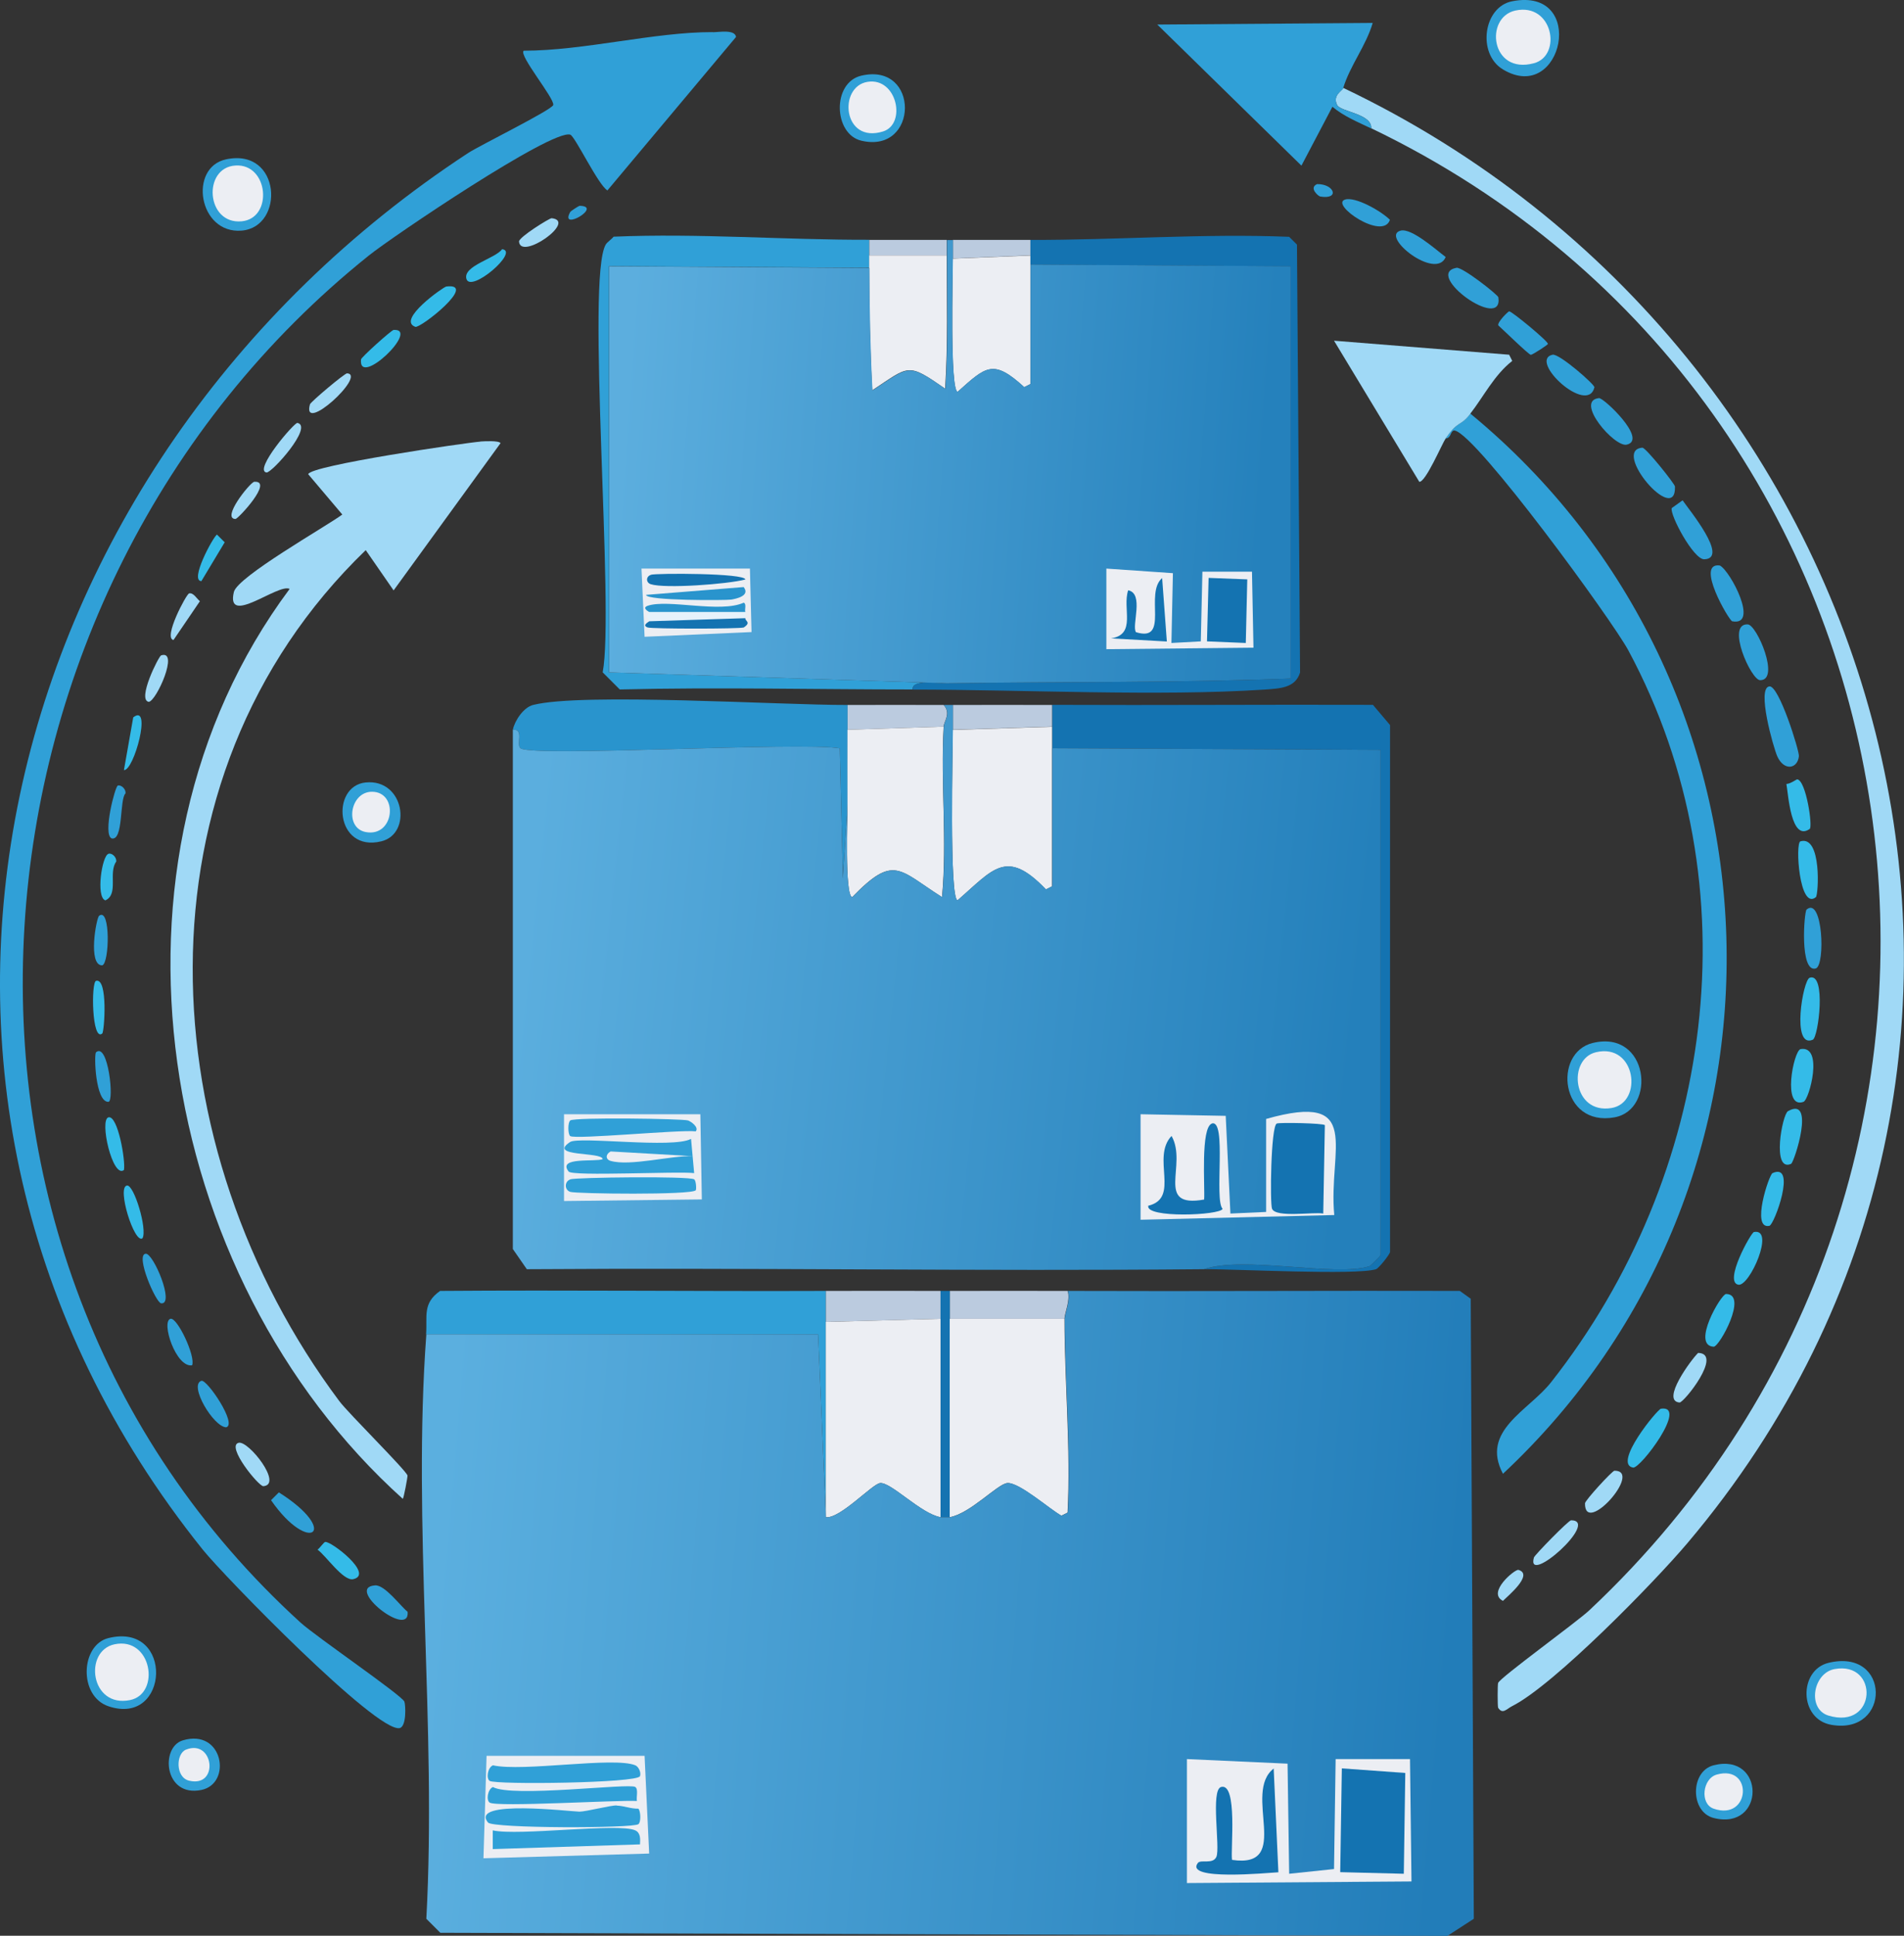
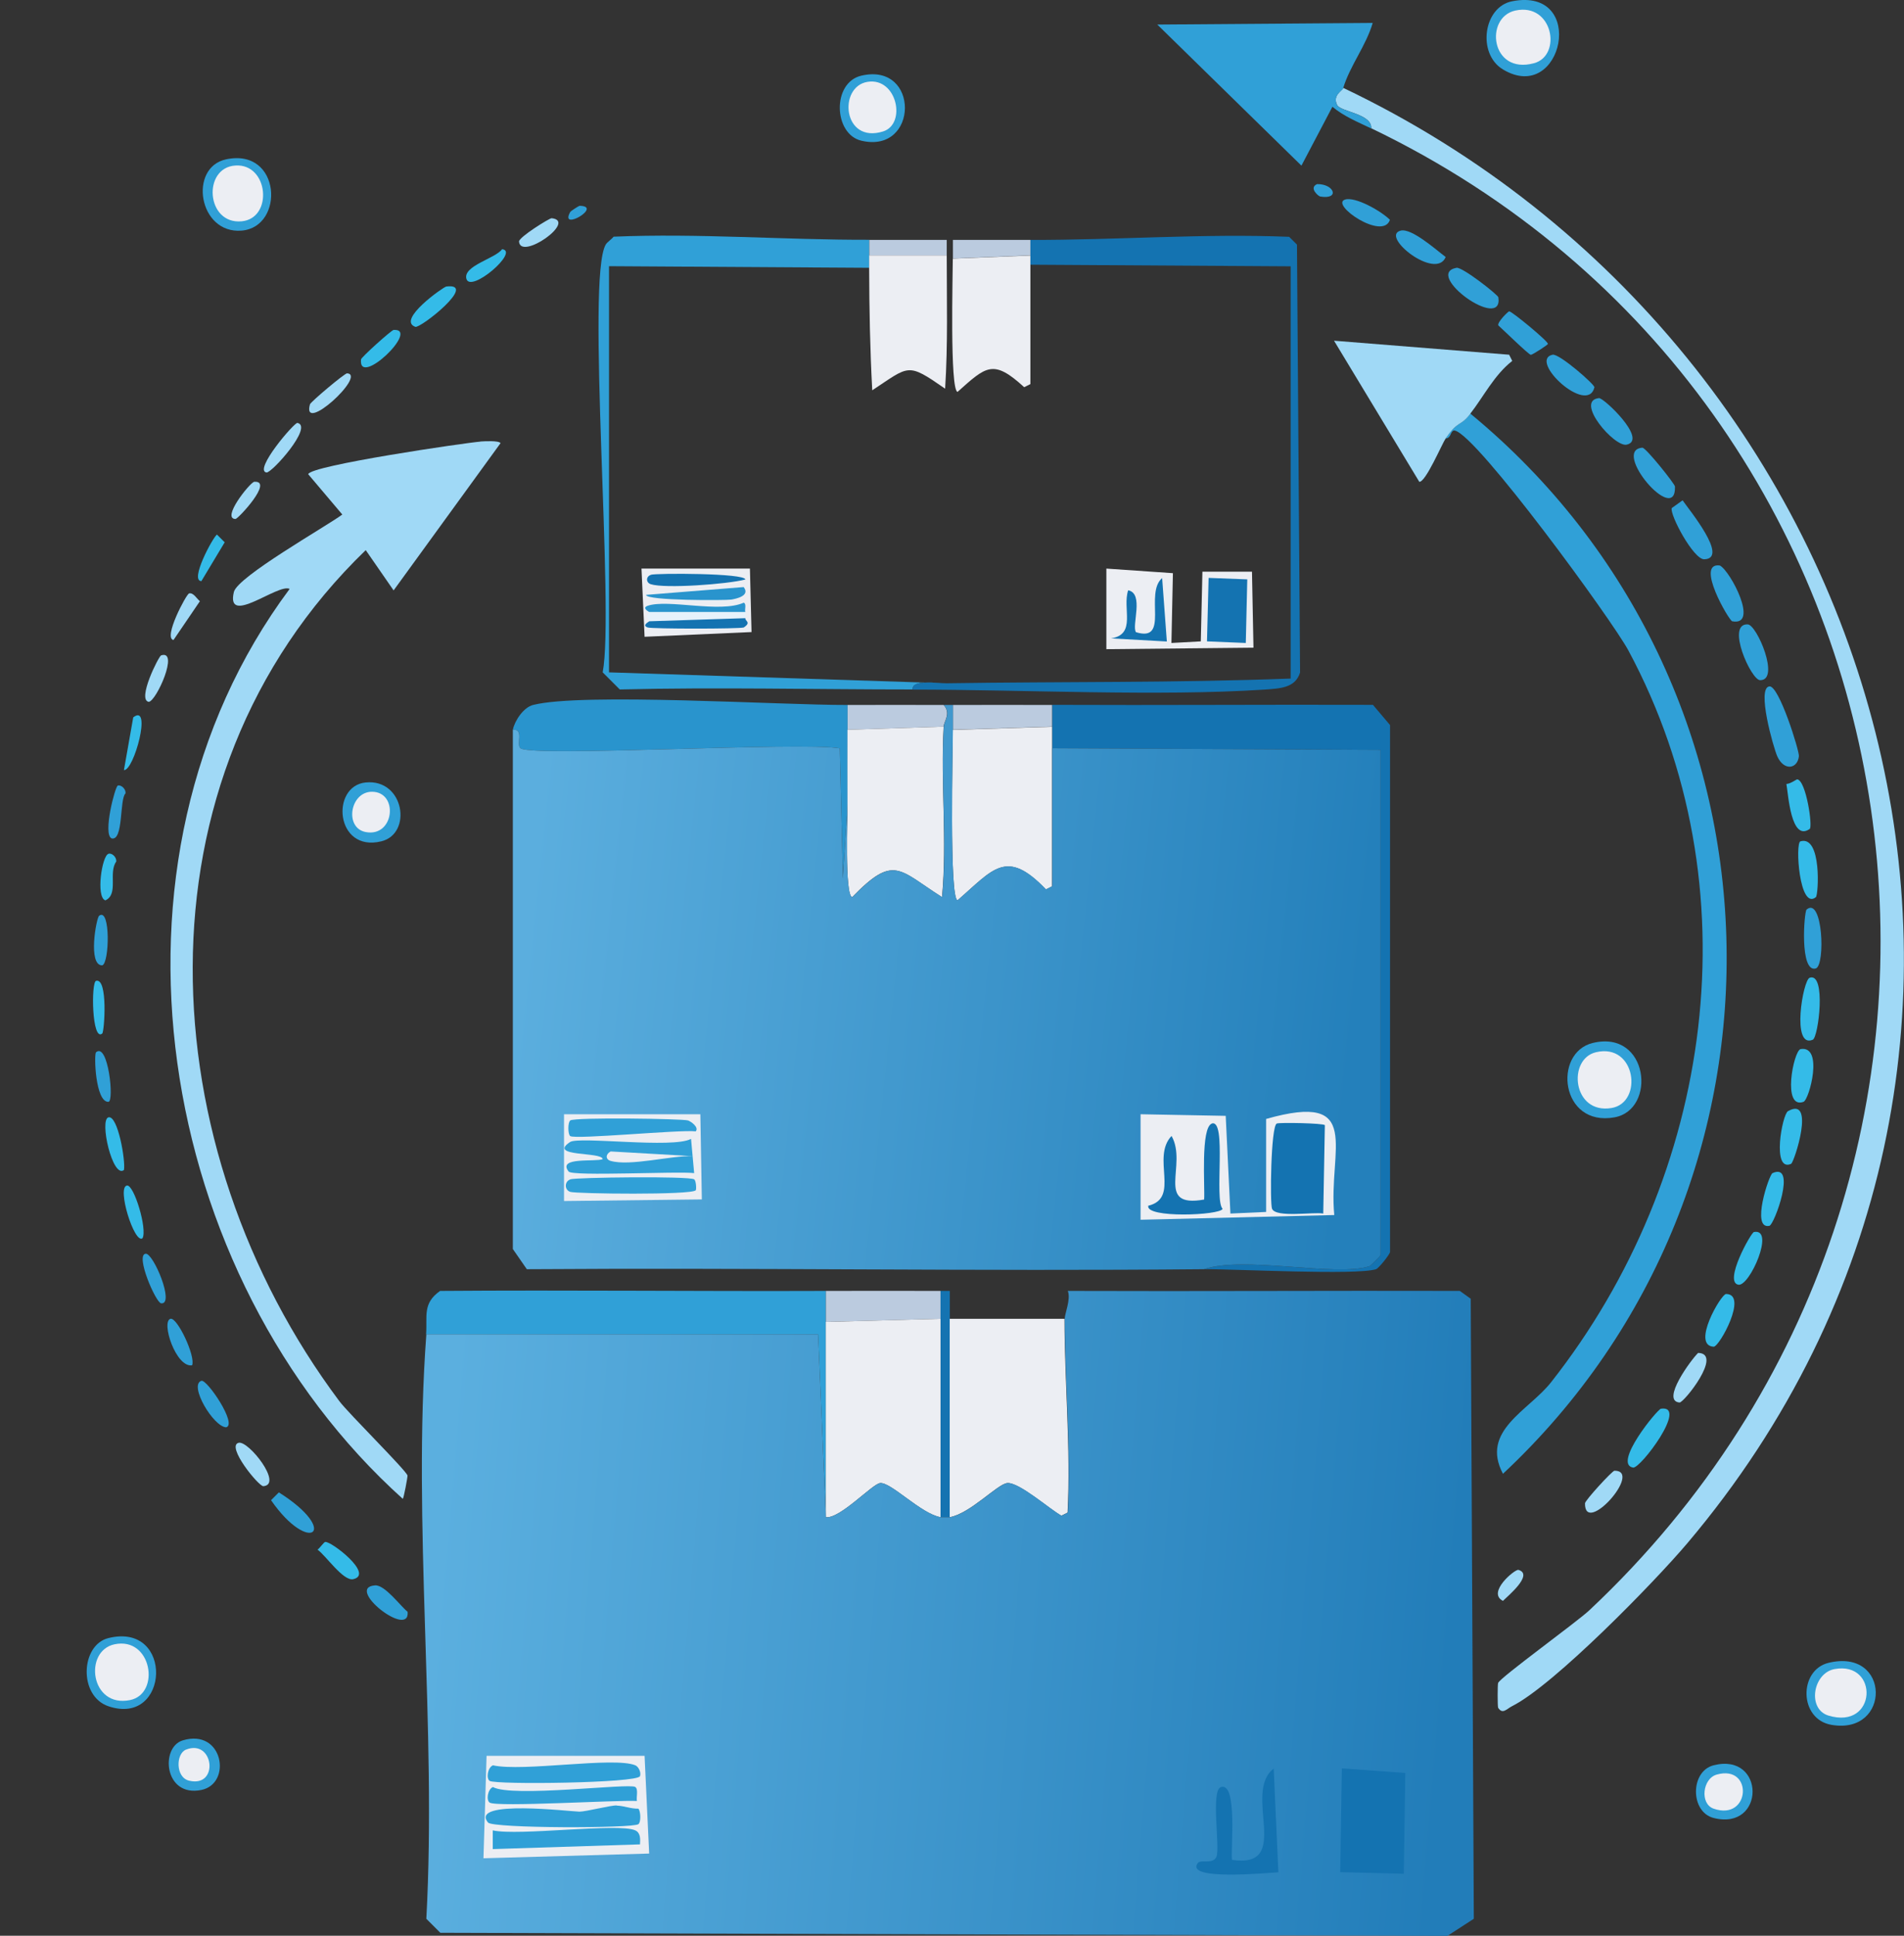
<svg xmlns="http://www.w3.org/2000/svg" id="Layer_2" data-name="Layer 2" viewBox="0 0 153.63 156.13">
  <rect x="0" y="0" width="153.63" height="156.13" fill="#333333" stroke="none" />
  <defs>
    <style>
      .cls-1 {
        fill: url(#linear-gradient-2);
      }

      .cls-2 {
        fill: #bbcbdf;
      }

      .cls-3 {
        fill: #1473b1;
      }

      .cls-4 {
        fill: #30a0d7;
      }

      .cls-5 {
        fill: url(#linear-gradient-3);
      }

      .cls-6 {
        fill: #a0d9f6;
      }

      .cls-7 {
        fill: #34bbe8;
      }

      .cls-8 {
        fill: #eceef3;
      }

      .cls-9 {
        fill: #2994cd;
      }

      .cls-10 {
        fill: url(#linear-gradient);
      }

      .cls-11 {
        fill: #e6f2fb;
      }
    </style>
    <linearGradient id="linear-gradient" x1="35.22" y1="126.56" x2="117.2" y2="133.37" gradientUnits="userSpaceOnUse">
      <stop offset="0" stop-color="#5bafdf" />
      <stop offset="1" stop-color="#227db9" />
    </linearGradient>
    <linearGradient id="linear-gradient-2" x1="50.08" y1="35.87" x2="101.96" y2="39.59" gradientUnits="userSpaceOnUse">
      <stop offset="0" stop-color="#5caede" />
      <stop offset="1" stop-color="#2581bc" />
    </linearGradient>
    <linearGradient id="linear-gradient-3" x1="42.11" y1="77.77" x2="109.25" y2="84.81" gradientUnits="userSpaceOnUse">
      <stop offset="0" stop-color="#5baede" />
      <stop offset="1" stop-color="#2480bb" />
    </linearGradient>
  </defs>
  <g id="Layer_1-2" data-name="Layer 1">
    <g id="Generative_Object" data-name="Generative Object">
      <g>
        <path class="cls-4" d="M122.02.1c6.09-1.18,4.07,8.4-.75,5.5-2.1-1.26-1.59-5.05.75-5.5Z" />
        <path class="cls-8" d="M122.27.85c3.04-.66,3.79,3.64,1.5,4.25-3.49.94-4.01-3.7-1.5-4.25Z" />
      </g>
      <g>
        <path class="cls-4" d="M18.25,12.85c4.45-.94,4.74,5.46,1.25,5.75s-4.31-5.11-1.25-5.75Z" />
        <path class="cls-8" d="M19,13.35c2.68-.17,3.06,4.26.5,4.5-2.88.27-3.17-4.34-.5-4.5Z" />
      </g>
      <g>
        <path class="cls-4" d="M8.75,132.12c5.31-1.31,4.94,7.17,0,5.5-2.43-.82-2.25-4.95,0-5.5Z" />
        <path class="cls-8" d="M9.25,132.62c3.01-.62,3.72,3.99,1.25,4.5-3.22.66-3.77-3.98-1.25-4.5Z" />
      </g>
      <g>
        <path class="cls-4" d="M147.53,134.12c5.04-1.23,5.07,5.83.25,5-2.64-.45-2.65-4.41-.25-5Z" />
        <path class="cls-8" d="M148.03,134.62c3.6-.66,3.43,4.94-.5,3.75-1.73-.53-1.25-3.43.5-3.75Z" />
      </g>
      <g>
        <g>
          <path class="cls-6" d="M110.64,10.35c.08-1.18-2.48-1.33-2.75-1.88-.4-.8.43-1.16.5-1.38,44.43,21.16,60.81,78.32,27.75,117.39-2.65,3.13-10.75,11.43-14.13,13.13-.45.23-.77.69-1.13.13-.05-.15-.05-1.88,0-2,.16-.44,6.34-4.9,7.38-5.88,37.72-35.43,28.66-97.3-17.63-119.52Z" />
          <path class="cls-4" d="M116.64,35.36c1.05-1.53,1.13-.88,2-2,26.48,21.82,27.72,62.06,2.63,85.51-1.84-3.48,2.07-5.08,3.88-7.38,13.11-16.64,16.46-39.98,6.25-59.01-1.34-2.49-12.17-17.31-14-17.75-.38-.09-.27.62-.75.63Z" />
          <path class="cls-4" d="M108.39,7.1c-.07.22-.9.58-.5,1.38.27.54,2.83.69,2.75,1.88-1.06-.51-2.22-.98-3.13-1.75l-2.5,4.75-11.63-11.38,17.38-.13c-.54,1.85-1.81,3.4-2.38,5.25Z" />
          <path class="cls-6" d="M118.65,33.36c-.87,1.12-.95.47-2,2-.3.44-1.62,3.55-2.13,3.5l-6.88-11.38,14.13,1.13.25.5c-1.45,1.13-2.32,2.89-3.38,4.25Z" />
          <path class="cls-4" d="M142.77,55.36c.78-.08,2.42,5.21,2.38,5.63-.11,1.04-1.21,1.22-1.75,0-.31-.71-1.68-5.51-.63-5.63Z" />
          <path class="cls-4" d="M135.77,40.36c.53.77,3.76,4.68,1.75,4.75-.87.04-2.81-3.61-2.63-4.13l.88-.63Z" />
          <path class="cls-7" d="M134.02,113.62c2.23-.32-1.66,4.85-2.25,4.75-1.66-.29,1.96-4.71,2.25-4.75Z" />
          <path class="cls-4" d="M117.52,21.6c.46-.09,3.34,2.17,3.38,2.38.42,2.82-6.09-1.87-3.38-2.38Z" />
          <path class="cls-4" d="M141.02,50.36c.75.03,2.64,4.52,1,4.5-.73,0-2.78-4.58-1-4.5Z" />
          <path class="cls-4" d="M138.77,45.61c.85.43,3.2,4.92,1,4.5-.26-.05-3.02-4.78-1-4.5Z" />
          <path class="cls-4" d="M132.52,36.11c.27-.02,2.62,2.92,2.63,3.13.11,3.24-5.18-2.94-2.63-3.13Z" />
          <path class="cls-4" d="M129.02,32.11c.37-.04,3.95,3.34,2.25,3.75-.98.27-4.26-3.54-2.25-3.75Z" />
          <path class="cls-7" d="M146.02,78.86c1.35-.45.71,4.8.25,5-1.74.75-.8-4.82-.25-5Z" />
          <path class="cls-4" d="M121.77,25.11c.2-.02,3.16,2.42,3.13,2.63-.01.08-1.27.89-1.38.88-.18-.02-2.27-2.06-2.63-2.38-.06-.29.8-1.12.88-1.13Z" />
          <path class="cls-4" d="M125.27,28.61c.53-.12,3.43,2.42,3.38,2.63-.56,2.3-5.37-2.17-3.38-2.63Z" />
          <path class="cls-7" d="M145.27,84.62c1.9-.35.72,4.08.25,4.25-1.73.63-.82-4.03-.25-4.25Z" />
          <path class="cls-7" d="M145.27,67.86c1.74-.52,1.46,4.33,1.25,4.5-1.34,1.1-1.68-4.37-1.25-4.5Z" />
          <path class="cls-7" d="M144.27,89.62c2.25-1.26.5,4.14.25,4.25-1.58.71-.72-3.99-.25-4.25Z" />
          <path class="cls-4" d="M145.77,73.36c1.3-1.09,1.53,4.46.75,4.75-1.33.39-.95-4.58-.75-4.75Z" />
          <path class="cls-7" d="M139.27,104.37c1.81-.01-.54,4.28-1,4.25-1.82-.1.6-4.25,1-4.25Z" />
          <path class="cls-4" d="M113.02,18.6c.88-.22,2.84,1.54,3.63,2.13-.79,1.93-5.34-1.7-3.63-2.13Z" />
          <path class="cls-7" d="M145.02,62.86c.71.1,1.26,3.82,1,4-1.52,1.07-1.73-2.85-1.88-3.63.31,0,.83-.38.88-.38Z" />
          <path class="cls-7" d="M141.52,99.37c1.74-.34-.34,4.4-1.25,4.25-1.22-.2,1.01-4.2,1.25-4.25Z" />
          <path class="cls-6" d="M137.02,109.12c2.03.05-1.16,4.03-1.5,4-1.54-.12.96-3.49,1.5-4Z" />
          <path class="cls-7" d="M143.02,94.62c1.99-.9.15,4.16-.25,4.25-1.51.33-.03-4.13.25-4.25Z" />
          <path class="cls-6" d="M130.27,118.62c2.33,0-2.42,5.31-2.38,2.63,0-.23,2.2-2.63,2.38-2.63Z" />
-           <path class="cls-6" d="M126.77,122.62c2.39.01-3.68,5.38-3,3,.06-.2,2.79-3,3-3Z" />
          <path class="cls-4" d="M108.52,16.1c.84-.27,2.95.94,3.63,1.63-.56,1.71-4.84-1.23-3.63-1.63Z" />
          <path class="cls-6" d="M122.52,126.62c1.26.37-.87,2.12-1.25,2.5-1.33-.67.98-2.58,1.25-2.5Z" />
          <path class="cls-4" d="M106.27,14.85c1.39-.03,1.87,1.27.25,1-.15-.03-.93-.7-.25-1Z" />
          <g>
            <path class="cls-4" d="M128.52,84.12c4.52-1.09,5.17,5.39,1.75,6-4.37.79-4.99-5.22-1.75-6Z" />
            <path class="cls-8" d="M128.77,84.87c3.24-.78,3.84,4.08,1.25,4.5-3.14.51-3.56-3.95-1.25-4.5Z" />
          </g>
        </g>
        <g>
          <path class="cls-4" d="M69.51,6.1c4.72-1.09,4.63,6.33,0,5.25-2.26-.52-2.4-4.7,0-5.25Z" />
          <path class="cls-8" d="M70.01,6.6c2.37-.37,3.15,3.4,1.25,4-3.27,1.03-3.65-3.63-1.25-4Z" />
        </g>
        <g>
-           <path class="cls-4" d="M57.51,2.6c.48,0,1.79-.25,1.88.38l-10.38,12.38c-.75-.45-2.62-4.39-3-4.5-1.49-.46-14.36,8.23-16.25,9.75C-4.19,47.79-8.55,101.02,24.25,130.87c1.24,1.13,8.2,5.88,8.38,6.38.1.28.18,2-.38,2.13-1.85.4-14.19-12.28-15.88-14.38C-13.38,87.94-.41,37.36,37.76,12.35c.93-.61,6.78-3.49,6.88-3.88.13-.51-2.83-4.05-2.38-4.38,4.86,0,10.53-1.51,15.25-1.5Z" />
          <path class="cls-6" d="M38.76,35.61c.35-.02,1.46-.09,1.63.13l-8.63,11.88-2.25-3.25c-19.15,18.49-17.37,48.28-2.13,68.64.75,1,5.41,5.6,5.5,6,.02.1-.3,1.82-.38,1.88-19.93-17.92-25.54-51.38-9.13-73.39-.91-.48-5.17,3.08-4.5.25.29-1.24,7.42-5.27,8.75-6.25l-2.75-3.25c.1-.7,12.78-2.55,13.88-2.63Z" />
          <path class="cls-4" d="M22.5,120.37c5.02,3.16,2.47,5.11-.63.63l.63-.63Z" />
          <path class="cls-7" d="M36.01,23.11c2.61-.32-2.1,3.4-2.5,3.25-1.53-.55,2.27-3.22,2.5-3.25Z" />
          <path class="cls-4" d="M30.26,127.87c.79-.06,2.03,1.65,2.63,2.13.2,2.22-5.11-1.95-2.63-2.13Z" />
          <path class="cls-7" d="M26.25,124.37c.46-.08,3.97,2.61,2.25,3-.81.18-2.24-1.95-2.88-2.38.18-.12.51-.61.63-.63Z" />
          <path class="cls-6" d="M19.25,116.37c.79-.21,3.61,3.37,2,3.5-.37.03-3.03-3.23-2-3.5Z" />
          <path class="cls-4" d="M16.25,111.37c.45-.14,2.92,3.51,2,3.75-1.03-.03-3.04-3.42-2-3.75Z" />
          <path class="cls-6" d="M24,34.11c1.31.28-2.09,4.07-2.5,4-1.06-.18,2.25-4.05,2.5-4Z" />
          <path class="cls-4" d="M13.75,106.37c.54-.17,2.05,3.03,1.75,3.75-1.3.21-2.52-3.51-1.75-3.75Z" />
          <path class="cls-7" d="M8.75,90.12c.77-.19,1.4,3.58,1.25,4.25-.92.71-2-4.06-1.25-4.25Z" />
          <path class="cls-7" d="M31.76,26.61c2.19-.13-2.87,4.72-2.63,2.38.02-.18,2.45-2.36,2.63-2.38Z" />
          <path class="cls-6" d="M15.25,47.86c.37-.08.62.43.88.63l-2.13,3.13c-.86-.15,1.04-3.71,1.25-3.75Z" />
          <path class="cls-6" d="M28.01,30.11c1.6.12-3.7,4.99-3,2.5.05-.19,2.81-2.52,3-2.5Z" />
          <path class="cls-7" d="M10.25,95.62c.57-.07,1.65,3.53,1.25,4.25-.65.52-2.11-4.15-1.25-4.25Z" />
          <path class="cls-7" d="M10.75,57.86c1.54-1.19.06,4.33-.75,4.25l.75-4.25Z" />
          <path class="cls-4" d="M11.75,101.12c.62-.08,2.38,4.13,1.25,4-.43-.05-2.1-3.9-1.25-4Z" />
          <path class="cls-4" d="M7.75,84.87c.98-.83,1.48,3.98,1,4-1.06.04-1.18-3.85-1-4Z" />
          <path class="cls-4" d="M8,73.86c.93-.7.83,3.85.25,4-1.18.03-.48-3.83-.25-4Z" />
          <path class="cls-6" d="M13,52.86c1.48-.48-.38,3.7-1,3.75-.96-.17.81-3.69,1-3.75Z" />
          <path class="cls-4" d="M9.5,63.36c.3-.08.67.3.63.63-.5.44-.15,3.88-1.13,3.63-.72-.35.29-4.19.5-4.25Z" />
          <path class="cls-6" d="M44.51,17.6c2.1.22-2.52,3.46-2.63,1.88-.02-.35,2.46-1.89,2.63-1.88Z" />
          <path class="cls-7" d="M40.51,20.1c1.45.15-2.56,3.6-2.88,2.38-.27-1.05,2.37-1.64,2.88-2.38Z" />
          <path class="cls-7" d="M7.75,79.11c.98-.26.67,4.11.5,4.25-.84.69-.91-4.14-.5-4.25Z" />
          <path class="cls-7" d="M8.75,68.86c.3-.08.67.29.63.63-.66.91.22,2.63-.88,3.13-.78-.26-.27-3.62.25-3.75Z" />
          <path class="cls-7" d="M17.5,43.11l.63.63-1.88,3.13c-.97-.02.91-3.5,1.25-3.75Z" />
          <path class="cls-6" d="M20.5,38.86c1.63-.13-1.3,3.01-1.5,3-1.15-.03,1.11-2.87,1.5-3Z" />
          <path class="cls-4" d="M46.76,16.6c1.94.02-1.66,2.13-.75.5.05-.09.71-.5.75-.5Z" />
          <g>
            <path class="cls-4" d="M29.51,63.11c3.11-.31,3.79,4.14,1.25,4.75-3.71.9-4.1-4.47-1.25-4.75Z" />
            <path class="cls-8" d="M30.01,63.86c2.17,0,1.82,3.69-.5,3.25-1.74-.33-1.27-3.25.5-3.25Z" />
          </g>
        </g>
      </g>
      <g>
        <path class="cls-4" d="M138.27,142.38c4.19-1.06,4.19,5.31,0,4.25-1.9-.48-1.9-3.77,0-4.25Z" />
        <path class="cls-8" d="M138.52,143.13c2.97-.84,2.73,3.78-.25,2.75-1.13-.39-.9-2.43.25-2.75Z" />
      </g>
      <g>
        <path class="cls-4" d="M14.75,140.37c3.27-.98,3.99,3.49,1.5,4-3.01.62-3.34-3.45-1.5-4Z" />
        <path class="cls-8" d="M15,141.12c2.26-.91,2.71,3.1.25,2.5-1.1-.27-1.06-2.17-.25-2.5Z" />
      </g>
      <g>
        <g>
          <path class="cls-4" d="M66.64,104.12v18.25l-.63-14.75h-31.63c.11-1.45-.31-2.49,1.13-3.5,10.35-.08,20.76.04,31.13,0Z" />
          <g>
-             <path class="cls-2" d="M86.14,104.12c.26.68-.25,1.82-.25,2.25h-9.25v-2.25c3.16,0,6.34-.01,9.5,0Z" />
            <path class="cls-2" d="M75.89,104.12v2.25l-9.25.25v-2.5c3.08-.01,6.17,0,9.25,0Z" />
            <path class="cls-3" d="M76.64,104.12v18.25s-.71,0-.75,0v-18.25c.25,0,.5,0,.75,0Z" />
            <path class="cls-8" d="M85.89,106.37c.01,5.18.51,10.43.25,15.63l-.5.25c-.93-.5-3.43-2.73-4.38-2.63-.79.09-2.98,2.46-4.63,2.75v-16h9.25Z" />
            <path class="cls-8" d="M75.89,106.37v16c-1.58-.27-4.01-2.85-4.88-2.75-.63.07-3.25,2.91-4.38,2.75v-15.75l9.25-.25Z" />
          </g>
          <g>
            <path class="cls-10" d="M34.38,107.62h31.63l.63,14.75c1.12.16,3.75-2.68,4.38-2.75.86-.1,3.3,2.48,4.88,2.75.04,0,.71,0,.75,0,1.64-.29,3.83-2.66,4.63-2.75.95-.1,3.45,2.13,4.38,2.63l.5-.25c.26-5.2-.24-10.45-.25-15.63,0-.43.51-1.57.25-2.25,10.54.04,21.09-.03,31.63,0l.88.63.25,50.01-2.13,1.38-81.26-.25-1.13-1.13c.84-15.35-1.13-31.92,0-47.13Z" />
            <g>
-               <polygon class="cls-8" points="95.77 141.88 103.89 142.25 104.02 151.13 107.64 150.75 107.77 141.88 113.77 141.88 113.89 151.75 95.77 151.88 95.77 141.88" />
              <polygon class="cls-3" points="108.27 142.63 113.39 143 113.27 151.13 108.14 151 108.27 142.63" />
              <path class="cls-3" d="M102.77,142.63l.38,8.38c-.92.05-7.59.7-6.5-.75.24-.31,1.22.14,1.5-.5.32-.74-.49-5.4.38-5.63,1.35-.36.75,5.08.88,5.88,4.96.73.78-5.42,3.38-7.38Z" />
            </g>
            <g>
              <polygon class="cls-8" points="39.26 141.62 52.01 141.62 52.38 149.5 39.01 149.88 39.26 141.62" />
              <path class="cls-4" d="M39.76,147.63c2.07.47,10.17-.62,11.5,0,.45.21.4.73.38,1.13l-11.88.38v-1.5Z" />
              <path class="cls-4" d="M39.76,142.38c2.42.55,9.76-.71,11.5,0,.27.11.49.59.38.88-.23.56-11.61.7-12.13.38-.29-.19-.17-1.06.25-1.25Z" />
              <path class="cls-4" d="M49.76,145.63c.64.03,1.12.26,1.75.25.19.2.22,1.1,0,1.25-.49.35-11.74.34-12.13-.13-1.54-1.89,6.73-.88,7.38-.88.52,0,2.53-.52,3-.5Z" />
              <path class="cls-4" d="M39.76,144.13c1.55.88,11.03-.33,11.5,0,.26.18.07.81.13,1.13-1.59-.09-11.28.51-11.88.13-.29-.19-.17-1.05.25-1.25Z" />
            </g>
          </g>
        </g>
        <g>
          <g>
            <path class="cls-4" d="M70.14,19.35c0,.41,0,.84,0,1.25,0,.33,0,.67,0,1l-21-.13v32.76l27.25.88c-.81.01-2.81-.33-2.75.5-7.87,0-15.74-.19-23.63,0l-1.38-1.38c.96-5.03-1.36-31.83.25-34.51.13-.21.46-.41.63-.63,6.87-.29,13.78.27,20.63.25Z" />
            <path class="cls-3" d="M73.64,55.61c-.06-.83,1.94-.49,2.75-.5,9.25-.14,18.51-.03,27.75-.38V21.48l-21-.13v-2c6.93.02,13.93-.53,20.88-.25l.63.63.25,34.51c-.38,1.26-1.63,1.29-2.88,1.38-8.51.56-19.59,0-28.38,0Z" />
            <path class="cls-2" d="M83.14,19.35v1.25l-6.25.25v-1.5c2.08,0,4.17,0,6.25,0Z" />
            <path class="cls-2" d="M76.39,19.35v1.25h-6.25c0-.41,0-.84,0-1.25,2.08,0,4.18,0,6.25,0Z" />
            <path class="cls-8" d="M83.14,20.6v10.38l-.5.25c-2.51-2.3-3.07-1.68-5.38.38-.63-.18-.38-9.54-.38-10.75l6.25-.25Z" />
            <path class="cls-8" d="M76.39,20.6c0,3.58.1,7.18-.13,10.75-3.07-2.13-2.85-1.87-5.88.13-.18-3.3-.24-6.59-.25-9.88,0-.33,0-.67,0-1h6.25Z" />
            <g>
-               <path class="cls-1" d="M76.89,19.35v1.5c0,1.22-.25,10.57.38,10.75,2.3-2.06,2.86-2.67,5.38-.38l.5-.25v-9.63l21,.13v33.26c-9.25.35-18.51.24-27.75.38l-27.25-.88V21.48l21,.13c.01,3.29.07,6.58.25,9.88,3.03-1.99,2.8-2.25,5.88-.13.23-3.57.13-7.17.13-10.75v-1.25c.17,0,.33,0,.5,0Z" />
              <g>
                <polygon class="cls-8" points="89.27 45.86 94.64 46.23 94.52 51.86 96.89 51.73 97.02 46.11 101.02 46.11 101.14 52.24 89.27 52.36 89.27 45.86" />
                <polygon class="cls-3" points="97.52 46.61 100.64 46.73 100.52 51.86 97.39 51.73 97.52 46.61" />
                <path class="cls-3" d="M93.77,46.61l.38,5.13-4.5-.25c2.07-.32.89-2.42,1.38-3.88,1.31.26.26,2.86.63,3.38,2.76.85.64-3.17,2.13-4.38Z" />
              </g>
              <g>
                <polygon class="cls-8" points="51.76 45.86 60.51 45.86 60.64 50.98 52.01 51.36 51.76 45.86" />
                <g>
                  <path class="cls-3" d="M52.51,46.36c.43-.14,7.62-.14,7.63.38-1.44.38-6.48.75-7.63.38-.4-.13-.4-.62,0-.75Z" />
                  <path class="cls-9" d="M60.01,47.36c.55.71-.66.94-1,1-.43.07-6.88.1-6.88-.38l7.88-.63Z" />
                  <path class="cls-11" d="M60.14,49.36c.03.09.02.36,0,.5l-7.75.25c-.23-.5-.23-.25,0-.75h7.75Z" />
                  <path class="cls-3" d="M60.14,49.86c-.03.24.51.33-.13.75-.37.12-7.38.12-7.75,0-.52-.18.14-.48.13-.5l7.75-.25Z" />
                  <path class="cls-9" d="M60.14,49.36h-7.75s-.65-.32-.13-.5c1.64-.56,5.84.61,7.75-.25.25.11.05.56.13.75Z" />
                </g>
              </g>
            </g>
          </g>
          <g>
            <path class="cls-3" d="M97.14,102.37c3.23-1.12,10.64.65,13.38-.25.06-.02.86-.82.88-.88v-40.76l-26.5-.13v-3.5c8.62.04,17.25-.03,25.88,0l1.38,1.63v42.51c-.06.24-.92,1.31-1.13,1.38-1.6.5-11.32-.02-13.88,0Z" />
            <path class="cls-9" d="M68.39,56.86v2c0,2-.01,4,0,6l-.38,6-.25-10.5c-3.1-.55-24.69.72-25.75,0-.4-.27.33-1.6-.63-1.5.15-.74.87-1.81,1.63-2,3.93-1.01,20.08.02,25.38,0Z" />
            <g>
              <path class="cls-2" d="M84.89,56.86v1.75l-8,.25v-2c2.67,0,5.33-.01,8,0Z" />
              <path class="cls-2" d="M76.14,56.86c.62.67.02,1.32,0,1.75l-7.75.25v-2c2.58-.01,5.17,0,7.75,0Z" />
              <path class="cls-8" d="M84.89,58.61v12.88l-.5.25c-3.2-3.34-4.24-1.63-7.13.88-.68-.09-.38-12.5-.38-13.75l8-.25Z" />
              <path class="cls-8" d="M76.14,58.61c-.25,4.56.29,9.19-.13,13.75-3.5-2.21-3.86-3.49-7.25,0-.62-.09-.37-6.64-.38-7.5-.01-2,0-4,0-6l7.75-.25Z" />
            </g>
            <g>
              <path class="cls-5" d="M76.89,56.86v2c0,1.25-.31,13.66.38,13.75,2.88-2.5,3.93-4.22,7.13-.88l.5-.25v-11.13l26.5.13v40.76c-.02.06-.82.86-.88.88-2.74.9-10.15-.87-13.38.25-18.2.17-36.43-.13-54.63,0l-1.13-1.63v-41.88c.95-.1.23,1.23.63,1.5,1.07.72,22.65-.55,25.75,0l.25,10.5.38-6c0,.86-.25,7.41.38,7.5,3.4-3.49,3.75-2.21,7.25,0,.42-4.56-.13-9.19.13-13.75.02-.43.62-1.08,0-1.75.25,0,.5,0,.75,0Z" />
              <g>
                <path class="cls-8" d="M92.02,89.87l6.88.13.38,7.88,2.88-.13v-7.5c7.93-2.25,4.99,2.47,5.5,7.75l-15.63.38v-8.5Z" />
                <path class="cls-3" d="M103.02,90.62c.23-.1,3.76-.03,3.88.13l-.13,7.13c-.76-.15-3.8.36-4.13-.38-.18-.4-.1-6.67.38-6.88Z" />
                <path class="cls-3" d="M97.77,90.62c1.25-.41.18,6.16.88,6.88-.19.53-6.24.77-6-.25,2.61-.63.22-3.88,1.88-5.63,1.32,2.32-1.4,5.85,2.63,5.13.07-1.02-.3-5.82.63-6.13Z" />
              </g>
              <g>
                <polygon class="cls-8" points="45.51 89.87 56.51 89.87 56.63 96.74 45.51 96.87 45.51 89.87" />
                <path class="cls-4" d="M46.01,90.37c.39-.27,9.05-.14,9.5,0,.22.07.91.54.63.88-1.27-.15-9.71.67-10.13.38-.2-.15-.2-1.11,0-1.25Z" />
                <path class="cls-4" d="M46.01,95.12c.47-.16,9.58-.27,10,0,.16.11.19.79.13.88-.31.4-9.65.29-10.13.13s-.47-.84,0-1Z" />
                <g>
                  <path class="cls-4" d="M55.76,91.87l.25,2.75c-1.23-.17-9.82.28-10.13-.13-.94-1.21,2.19-.75,2.75-1-.04-.61-4.48-.16-2.63-1.38.71-.47,8.3.54,9.75-.25Z" />
                  <path class="cls-8" d="M49.26,92.87l6.63.38c-1.74-.06-5.06.84-6.63.38-.41-.12-.4-.54,0-.75Z" />
                </g>
              </g>
            </g>
          </g>
        </g>
      </g>
    </g>
  </g>
</svg>